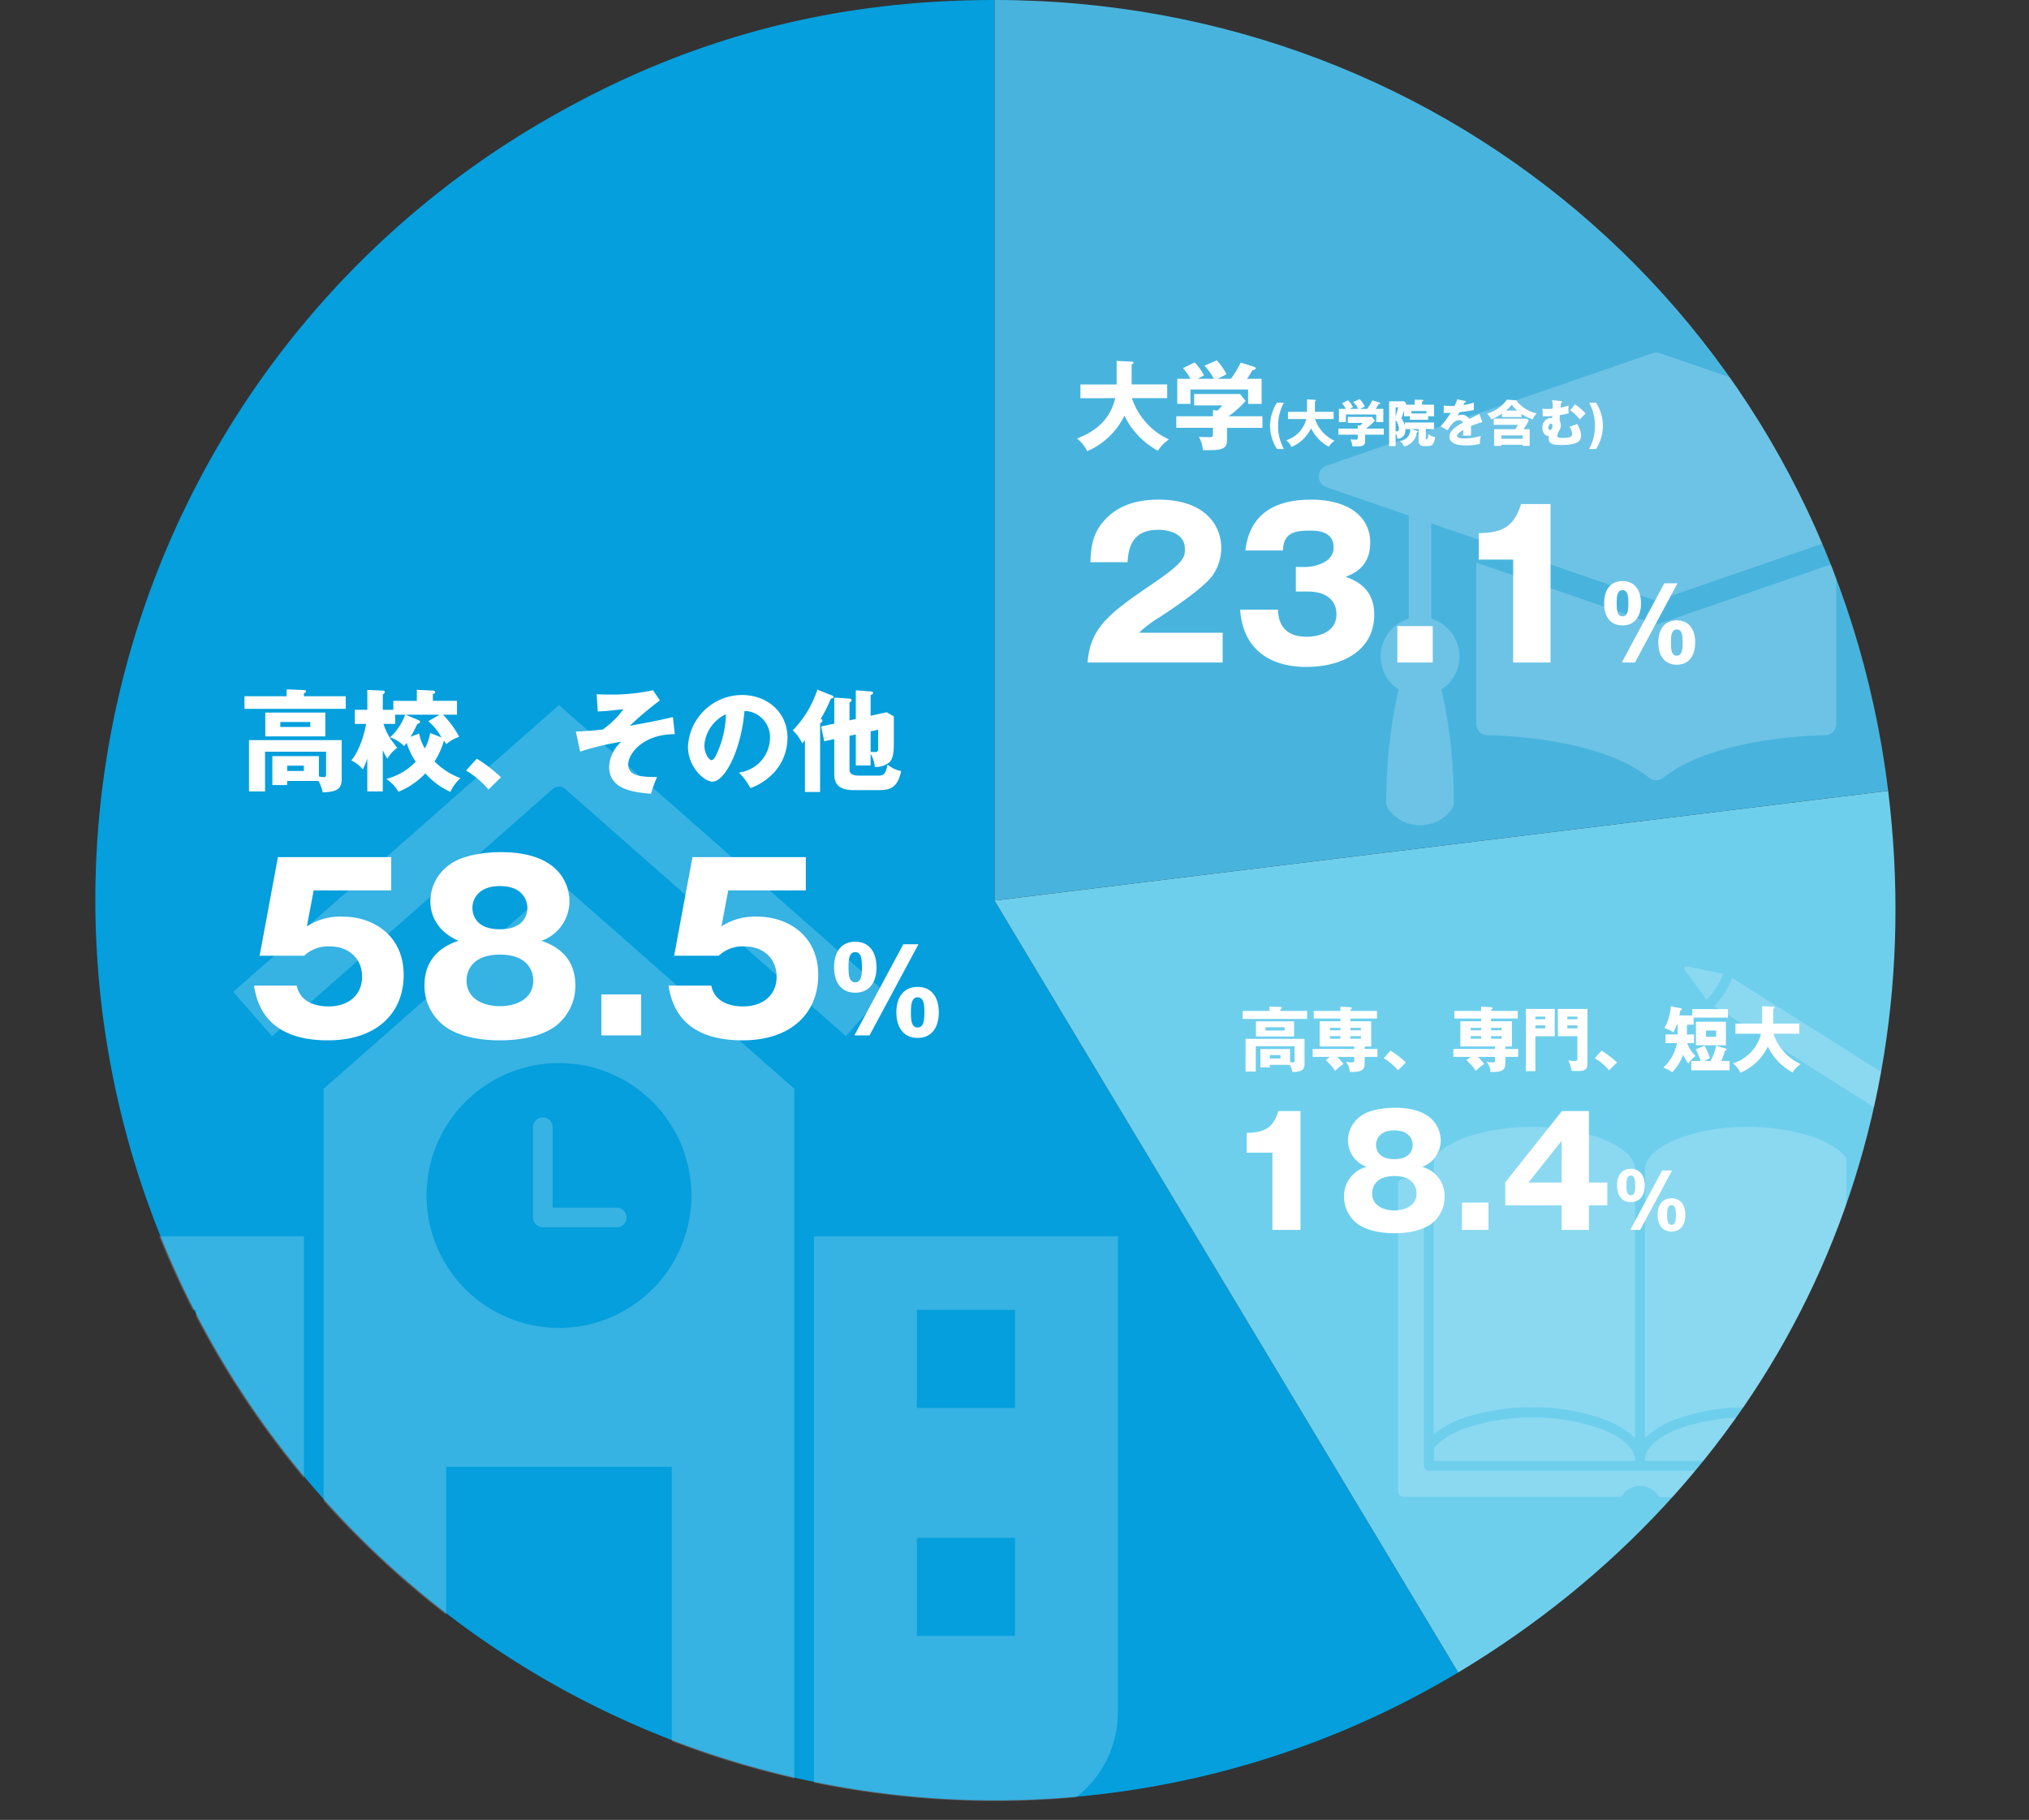
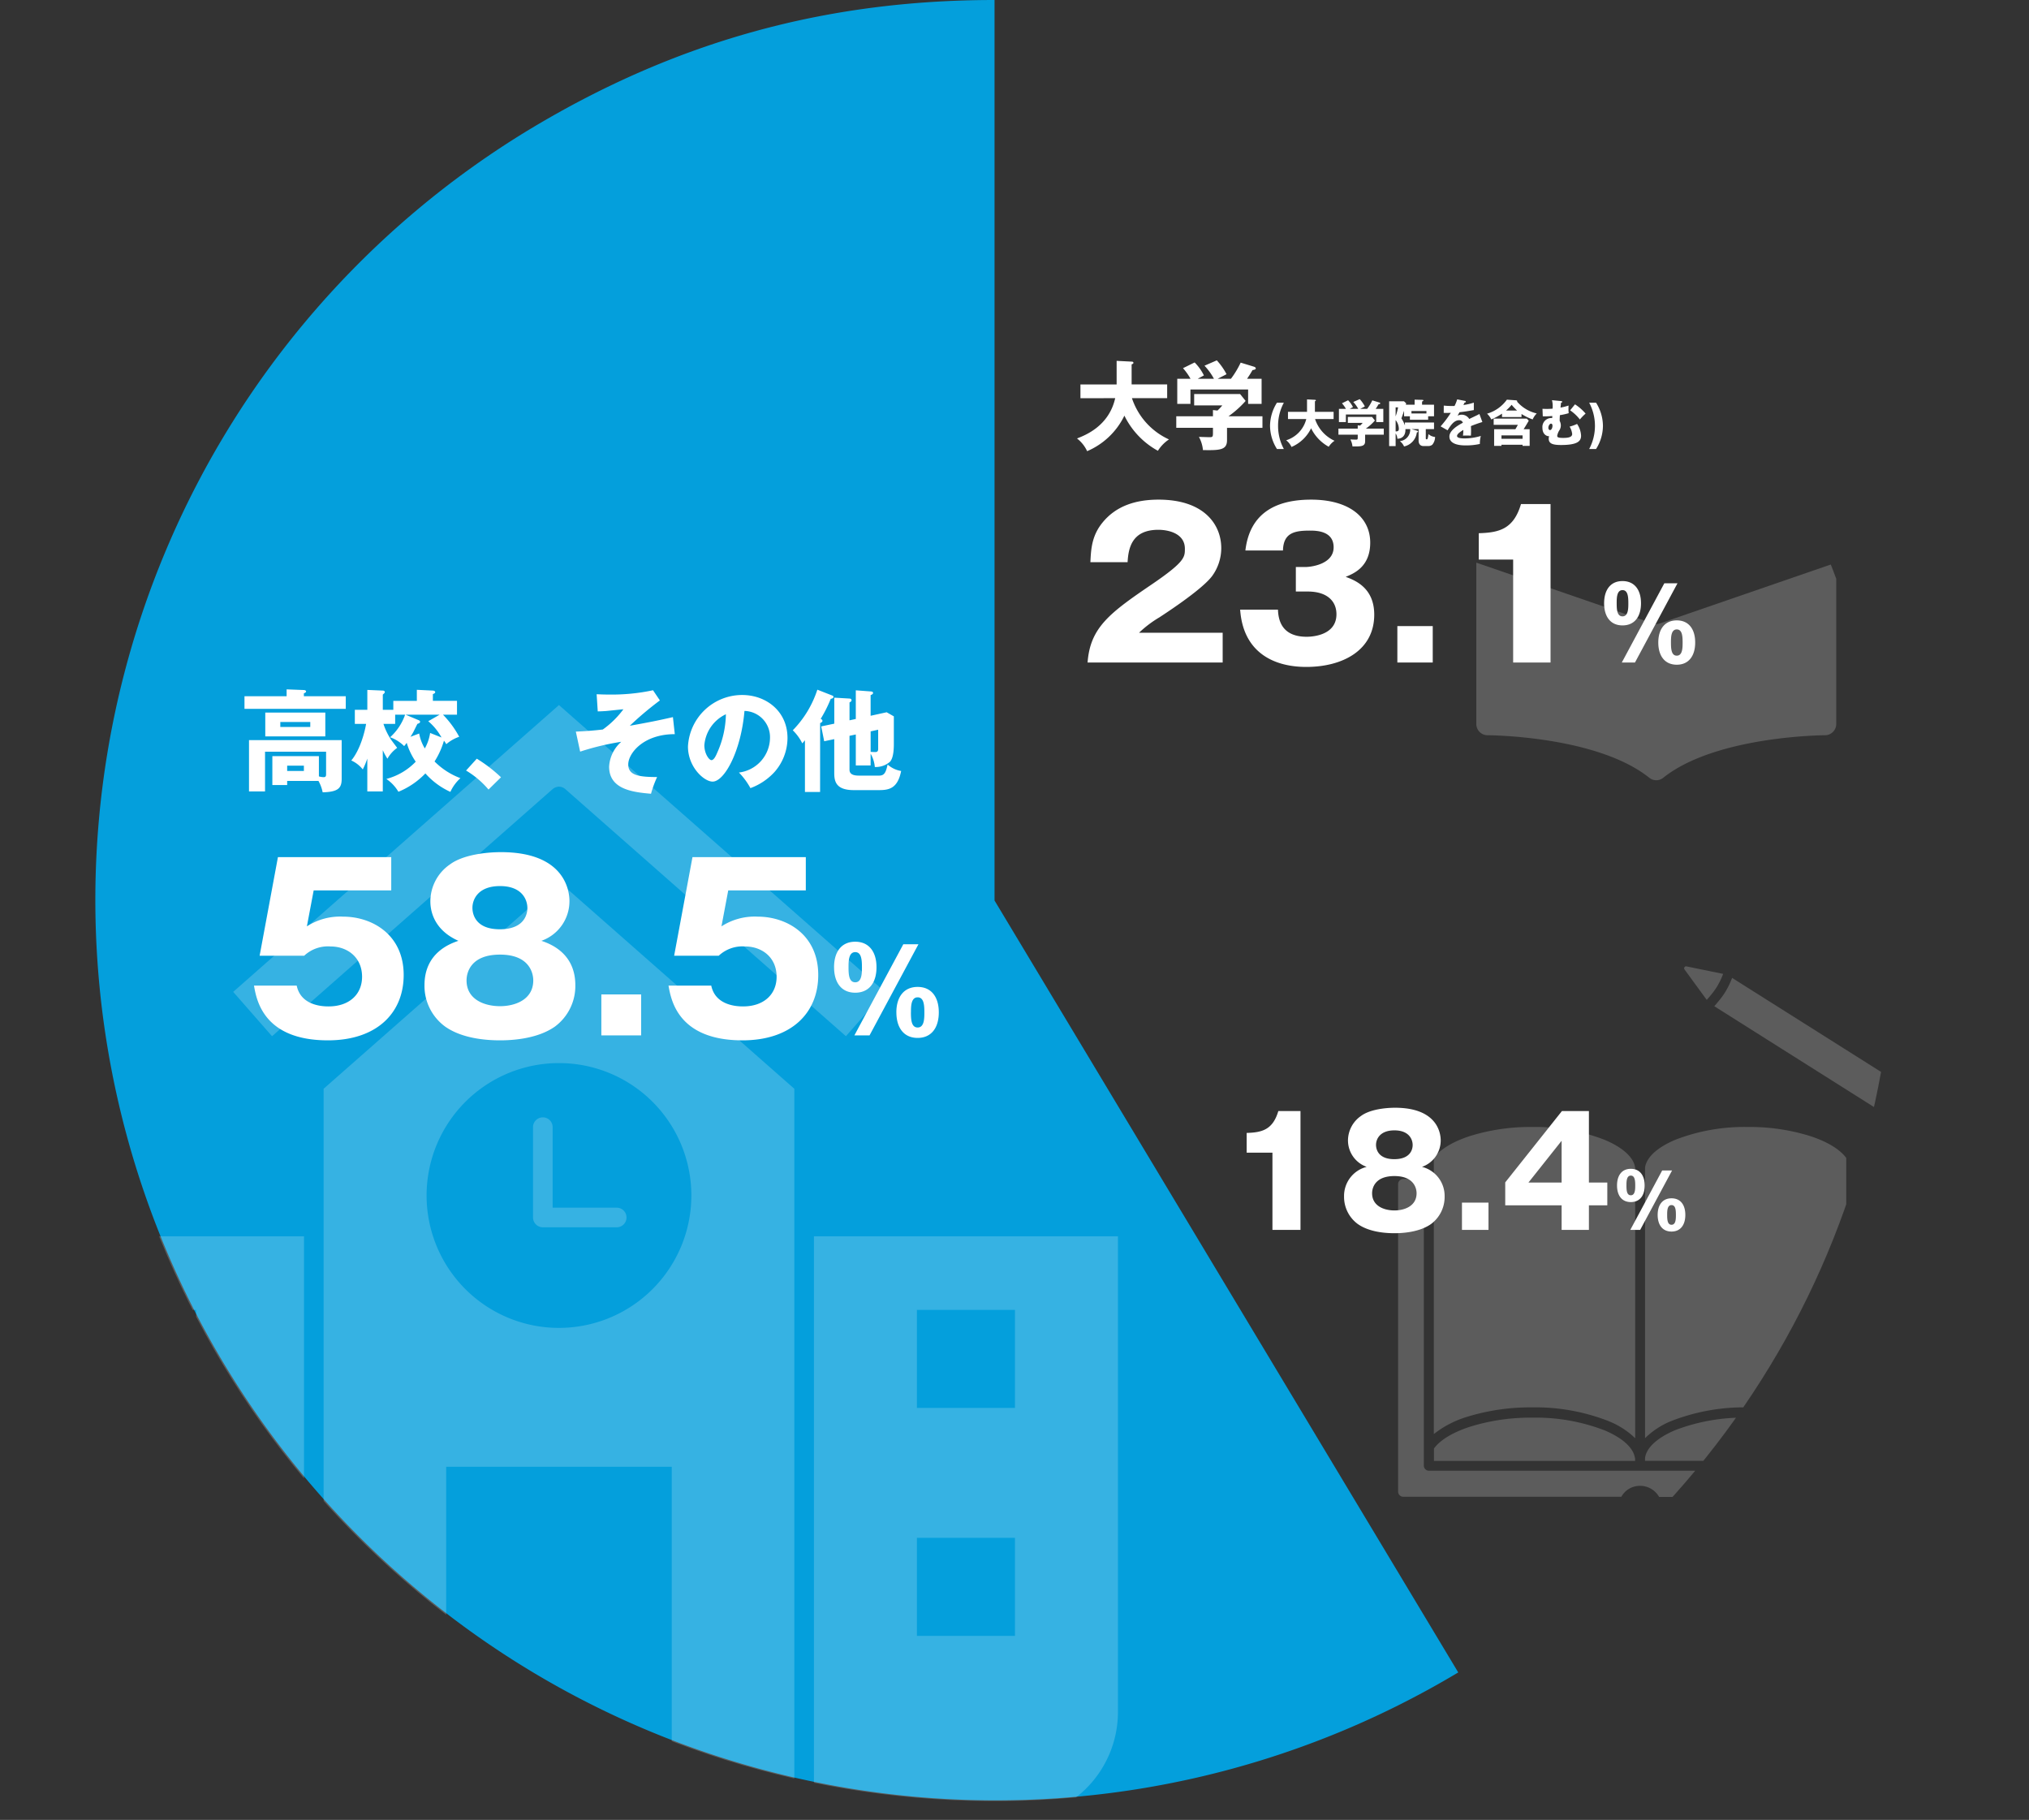
<svg xmlns="http://www.w3.org/2000/svg" width="403.729" height="362.046" viewBox="0 0 403.729 362.046">
  <rect x="0" y="0" width="403.729" height="362.046" fill="#333333" stroke="none" />
  <defs>
    <clipPath id="clip-path">
      <rect id="長方形_3542" data-name="長方形 3542" width="403.729" height="362.046" fill="none" />
    </clipPath>
    <clipPath id="clip-path-4">
      <path id="パス_2060" data-name="パス 2060" d="M197.47,179.148l92.268,153.559A179.148,179.148,0,0,1,105.2,25.588C134.037,8.263,163.83,0,197.47,0Z" transform="translate(-18.295)" fill="none" />
    </clipPath>
    <clipPath id="clip-path-5">
      <path id="パス_2062" data-name="パス 2062" d="M193.423,175.6l177.812-21.833c8.874,72.277-23.125,137.887-85.544,175.393L193.423,175.6" transform="translate(-193.423 -153.762)" fill="none" />
    </clipPath>
    <clipPath id="clip-path-6">
      <path id="パス_2065" data-name="パス 2065" d="M193.423,179.148V0c91.421,0,166.67,66.576,177.812,157.315Z" transform="translate(-193.423)" fill="none" />
    </clipPath>
  </defs>
  <g id="data_08" transform="translate(-720.136 -7095.598)">
    <g id="グループ_2207" data-name="グループ 2207" transform="translate(720.136 7095.598)">
      <g id="グループ_2218" data-name="グループ 2218" clip-path="url(#clip-path)">
        <g id="グループ_2217" data-name="グループ 2217">
          <g id="グループ_2216" data-name="グループ 2216" clip-path="url(#clip-path)">
            <path id="パス_2052" data-name="パス 2052" d="M197.47,179.148l92.268,153.559A179.148,179.148,0,0,1,105.2,25.589C134.037,8.263,163.83,0,197.47,0Z" transform="translate(0.423 0)" fill="#049fdc" />
-             <path id="パス_2053" data-name="パス 2053" d="M193.423,175.6l177.812-21.833c8.874,72.277-23.125,137.887-85.544,175.393L193.423,175.6" transform="translate(4.47 3.553)" fill="#6ecfed" />
-             <path id="パス_2054" data-name="パス 2054" d="M193.423,179.148V0c91.421,0,166.67,66.575,177.812,157.314Z" transform="translate(4.47 0)" fill="#48b4de" />
            <g id="グループ_2215" data-name="グループ 2215" opacity="0.2">
              <g id="グループ_2214" data-name="グループ 2214">
                <g id="グループ_2213" data-name="グループ 2213" clip-path="url(#clip-path)">
                  <g id="グループ_2208" data-name="グループ 2208" transform="translate(18.718)">
                    <g id="グループ_2207-2" data-name="グループ 2207" clip-path="url(#clip-path-4)">
                      <path id="パス_2055" data-name="パス 2055" d="M108.888,153.836a2.065,2.065,0,0,1,1.288-.512,1.985,1.985,0,0,1,1.288.512l55.806,49.134,7.766-8.824-64.861-57.052L45.354,194.15l7.727,8.824Z" transform="translate(-17.67 3.168)" fill="#fff" />
                      <path id="パス_2056" data-name="パス 2056" d="M158.3,356.491h39.025a21.478,21.478,0,0,0,21.465-21.464V240.389H158.3Zm20.489-101.468H198.3v19.513H178.789Zm0,45.348H198.3v19.513H178.789Z" transform="translate(-15.06 5.555)" fill="#fff" />
                      <path id="パス_2057" data-name="パス 2057" d="M136.113,358.085H156.6V212.636L109.77,171.424,62.939,212.636V358.085H87.33V287.838h44.88v70.247ZM109.77,260.208a26.342,26.342,0,1,1,26.343-26.343,26.36,26.36,0,0,1-26.343,26.343" transform="translate(-17.264 3.961)" fill="#fff" />
                      <path id="パス_2058" data-name="パス 2058" d="M21.464,356.491H60.49v-116.1H0v94.639a21.477,21.477,0,0,0,21.464,21.464M19.513,255.024H39.025v19.513H19.513Zm0,45.387H39.025v19.513H19.513Z" transform="translate(-18.718 5.555)" fill="#fff" />
                      <path id="パス_2059" data-name="パス 2059" d="M120.252,235.231H107.568V219.152a1.951,1.951,0,0,0-3.9,0v18.03a1.951,1.951,0,0,0,1.951,1.951h14.635a1.951,1.951,0,1,0,0-3.9" transform="translate(-16.323 5.019)" fill="#fff" />
                    </g>
                  </g>
                  <g id="グループ_2210" data-name="グループ 2210" transform="translate(197.893 157.315)">
                    <g id="グループ_2209" data-name="グループ 2209" clip-path="url(#clip-path-5)">
                      <path id="パス_2061" data-name="パス 2061" d="M362.038,288.238H278.051a1.023,1.023,0,0,1-1.023-1.023V230.2h-4.092a1.023,1.023,0,0,0-1.023,1.023v61.172a1.023,1.023,0,0,0,1.023,1.023h43.39A4.517,4.517,0,0,1,317.6,292a4.359,4.359,0,0,1,6.057,1.147c.065.1.127.194.184.3h43.37a1.023,1.023,0,0,0,1.023-1.023V231.18a1.023,1.023,0,0,0-1.023-1.023h-4.154v57.1a1.023,1.023,0,0,1-1.023,1.023Zm-48.229-9.863a40.021,40.021,0,0,0-15.2-2.742,42.9,42.9,0,0,0-13.075,1.913,19.981,19.981,0,0,0-6.517,3.4V226.013c1.258-1.719,3.765-3.223,7.07-4.318a40.5,40.5,0,0,1,12.523-1.842,38.1,38.1,0,0,1,14.446,2.578c3.5,1.484,5.76,3.448,6.026,5.566v53.775a16.1,16.1,0,0,0-5.269-3.387Zm5.259,7.377v.542H279.043v-2.476c1.258-1.719,3.785-3.233,7.162-4.328a40.586,40.586,0,0,1,12.4-1.811,38.085,38.085,0,0,1,14.416,2.537c3.5,1.484,5.76,3.448,6.026,5.576Zm35.44-8.185a42.772,42.772,0,0,0-13.034-1.934,39.98,39.98,0,0,0-15.162,2.7,15.907,15.907,0,0,0-5.269,3.438V227.967c.266-2.118,2.527-4.092,6.026-5.566a38.079,38.079,0,0,1,14.405-2.548,40.5,40.5,0,0,1,12.533,1.842c3.3,1.095,5.811,2.6,7.07,4.318v54.941a19.993,19.993,0,0,0-6.558-3.387Zm6.568,6.251v2.455H321.042v-.542c.266-2.128,2.527-4.092,6.026-5.576a38.09,38.09,0,0,1,14.405-2.476,40.934,40.934,0,0,1,12.431,1.79c3.366,1.095,5.9,2.609,7.162,4.338Zm35.892-56.638-7.5-4.735a17.037,17.037,0,0,0-1.956,2.468,22.058,22.058,0,0,0-1.578,3.19l7.475,4.719c.606.382,1.574-.059,2.153-.977l1.464-2.318c.578-.917.561-1.981-.045-2.363Zm-9.189-5.8-49.411-31.187a16.994,16.994,0,0,1-1.343,2.782,15.619,15.619,0,0,1-1.354,1.856c-.267.327-.553.667-.849,1l49.4,31.181a21.048,21.048,0,0,1,1.609-3.183,17.258,17.258,0,0,1,1.945-2.449M336.586,189.4l-7.287-1.49a.357.357,0,0,0-.407.166.38.38,0,0,0,.01.443l4.418,6.055c.274-.3.549-.621.816-.948a15.853,15.853,0,0,0,1.213-1.654,16.735,16.735,0,0,0,1.247-2.588Z" transform="translate(-191.609 -152.973)" fill="#fff" fill-rule="evenodd" />
                    </g>
                  </g>
                  <g id="グループ_2212" data-name="グループ 2212" transform="translate(197.893)">
                    <g id="グループ_2211" data-name="グループ 2211" clip-path="url(#clip-path-6)">
-                       <path id="パス_2063" data-name="パス 2063" d="M389.6,91.2c-.09-.045-.2-.09-.314-.134l-64.91-22.383c-.021,0-.044-.022-.066-.022a2.294,2.294,0,0,0-1.343,0c-.021,0-.045.022-.066.022L257.986,91.07c-.11.045-.223.09-.313.134a2.267,2.267,0,0,0,0,3.985c.09.045.2.09.313.134l16.407,5.663v20.525a7.829,7.829,0,0,0-2.014,14.079c-.313,1.366-.626,2.888-.941,4.589a102.359,102.359,0,0,0-1.521,17.929,2.3,2.3,0,0,0,.381,1.253,7.836,7.836,0,0,0,12.668,0,2.289,2.289,0,0,0,.382-1.253,102.357,102.357,0,0,0-1.521-17.929c-.315-1.7-.626-3.223-.941-4.589a7.829,7.829,0,0,0-2.013-14.079v-18.98L322.9,117.706c.021,0,.045.022.067.022a2.294,2.294,0,0,0,1.343,0c.024,0,.045-.022.067-.022l64.911-22.383c.112-.045.224-.09.313-.134a2.266,2.266,0,0,0,0-3.985Z" transform="translate(-191.966 1.584)" fill="#fff" />
                      <path id="パス_2064" data-name="パス 2064" d="M322.929,121.62a2.161,2.161,0,0,1-.739-.134L287.117,109.4v32.1a2.245,2.245,0,0,0,2.239,2.238c.224,0,21.711.09,32.185,8.461a2.2,2.2,0,0,0,2.776,0c10.453-8.349,31.963-8.461,32.186-8.461a2.244,2.244,0,0,0,2.238-2.238V109.4l-35.073,12.087A2.133,2.133,0,0,1,322.929,121.62Z" transform="translate(-191.258 2.528)" fill="#fff" />
                    </g>
                  </g>
                </g>
              </g>
            </g>
          </g>
        </g>
      </g>
    </g>
    <g id="グループ_2219" data-name="グループ 2219" transform="translate(934.267 7166.585)">
      <path id="パス_2085" data-name="パス 2085" d="M28.72-5.92H12.08A22.1,22.1,0,0,1,16.16-9c.4-.28,8.48-5.44,10.52-8.28a9.471,9.471,0,0,0,1.76-5.48c0-4.6-3.32-9.64-12.48-9.64-4.52,0-8.4,1.24-11.08,4.48-2.24,2.68-2.36,5.44-2.48,7.96H9.8c.16-2.6.72-6.44,6.12-6.44,2.08,0,5.28.76,5.28,3.76,0,1.68,0,2.6-6.44,7C6.28-9.88,2.36-7,1.84,0H28.72Zm16.92-8.2c3.92,0,5.72,1.96,5.72,4.52,0,4.36-5.16,4.48-5.92,4.48-5.36,0-5.64-3.88-5.72-5.4H32.2C32.76-2.32,38.48.88,45.36.88c7.2,0,13.52-3.28,13.52-10.4,0-5.36-3.84-6.84-5.68-7.52,1.56-.64,4.88-1.96,4.88-6.8,0-5.12-4.28-8.56-11.76-8.56-6.92,0-12.2,2.6-13.08,10.12h7.48c.08-3.48,2.24-3.96,5.32-3.96,1.2,0,4.76,0,4.76,3.32,0,3.48-4.76,3.92-5.52,3.92h-2v4.88ZM63.48-7.24V0h7.04V-7.24ZM93.96,0V-31.52H88.08c-1.48,5-4.36,5.68-8.4,5.8v5.24h6.84V0Zm10.66-11.78c0,2.58,1.22,4.4,3.66,4.4,2.38,0,3.68-1.72,3.68-4.4,0-2.7-1.32-4.42-3.68-4.42C105.84-16.2,104.62-14.38,104.62-11.78Zm2.5,0c0-1,0-2.62,1.16-2.62,1.08,0,1.16,1.36,1.16,2.62,0,.98,0,2.6-1.16,2.6C107.2-9.18,107.12-10.52,107.12-11.78Zm8.28,7.8c0,2.6,1.24,4.42,3.68,4.42,2.36,0,3.66-1.74,3.66-4.42s-1.3-4.4-3.66-4.4C116.64-8.38,115.4-6.56,115.4-3.98Zm2.52,0c0-1,0-2.6,1.16-2.6,1.08,0,1.16,1.36,1.16,2.6,0,1,0,2.62-1.16,2.62C118-1.36,117.92-2.7,117.92-3.98ZM110.76,0l8.46-15.76H116.6L108.14,0Z" transform="translate(0.435 60.809)" fill="#fff" />
      <path id="パス_2084" data-name="パス 2084" d="M7.771-8.778c-1.254,5.586-6,7.391-7.6,8.018A6.759,6.759,0,0,1,2.185,1.767,14.6,14.6,0,0,0,9.6-5.3a15.954,15.954,0,0,0,6.669,6.992,7.39,7.39,0,0,1,2.2-2.261A13.787,13.787,0,0,1,11.1-8.778h7.011v-2.736H11.039V-15.5c.171-.057.361-.152.361-.3,0-.228-.247-.247-.361-.247l-2.983-.152v4.693H.855v2.736Zm29.3,5.909v-2.3H30.305a19.694,19.694,0,0,0,3.42-3.059L32.623-9.6H23.484v2.261h5.6a9.136,9.136,0,0,1-.969,1.026l-.893-.1v1.235h-7.3v2.3h7.3v.8c0,.969,0,1.064-.7,1.064-.323,0-1.805-.057-2.09-.057a6.813,6.813,0,0,1,.8,2.622c3.344.057,4.788,0,4.788-1.957v-2.47ZM24.206-12.635c.209-.133.4-.228,1.216-.665a9.838,9.838,0,0,0-1.843-2.584l-2.318,1.14a12.03,12.03,0,0,1,1.5,2.109H20.121v5h2.622v-2.869H34.219v2.869H36.9v-5H34.01c.456-.684.589-.874,1.083-1.729.342-.057.646-.114.646-.342,0-.19-.228-.285-.323-.323l-2.679-.817A18.274,18.274,0,0,1,30.8-12.635H28.158c.247-.133,1.5-.76,1.767-.912A13.018,13.018,0,0,0,27.987-16.3l-2.451,1.064a12.127,12.127,0,0,1,1.881,2.6ZM41.33,1.34a9.637,9.637,0,0,1-1.15-4.61,9.637,9.637,0,0,1,1.15-4.61H39.96a8.712,8.712,0,0,0-1.38,4.61,8.712,8.712,0,0,0,1.38,4.61Zm4.46-5.96a5.944,5.944,0,0,1-4,4.22A3.557,3.557,0,0,1,42.85.93a7.684,7.684,0,0,0,3.9-3.72A8.4,8.4,0,0,0,50.26.89,3.89,3.89,0,0,1,51.42-.3a7.257,7.257,0,0,1-3.88-4.32h3.69V-6.06H47.51v-2.1c.09-.03.19-.08.19-.16,0-.12-.13-.13-.19-.13l-1.57-.08v2.47H42.15v1.44ZM61.21-1.51V-2.72H57.65a10.365,10.365,0,0,0,1.8-1.61l-.58-.72H54.06v1.19h2.95a4.809,4.809,0,0,1-.51.54l-.47-.05v.65H52.19v1.21h3.84v.42c0,.51,0,.56-.37.56-.17,0-.95-.03-1.1-.03A3.586,3.586,0,0,1,54.98.82c1.76.03,2.52,0,2.52-1.03v-1.3ZM54.44-6.65c.11-.07.21-.12.64-.35a5.178,5.178,0,0,0-.97-1.36l-1.22.6a6.331,6.331,0,0,1,.79,1.11H52.29v2.63h1.38V-5.53h6.04v1.51h1.41V-6.65H59.6c.24-.36.31-.46.57-.91.18-.03.34-.06.34-.18,0-.1-.12-.15-.17-.17l-1.41-.43a9.617,9.617,0,0,1-1.02,1.69H56.52c.13-.07.79-.4.93-.48a6.851,6.851,0,0,0-1.02-1.45l-1.29.56a6.382,6.382,0,0,1,.99,1.37ZM65.6-7.48l.07-.27-.44-.41H62.28V.76h1.29V-1.76a1.978,1.978,0,0,1,.34,1.05c.75.01,1.67-.43,1.61-1.91h.95A2.283,2.283,0,0,1,64.41-.23,2.679,2.679,0,0,1,65.25.83a3.263,3.263,0,0,0,2.54-2.79c.18-.05.24-.09.24-.17,0-.13-.11-.15-.24-.19l-1.05-.3h1.4V-.37c0,.91.54,1.12.98,1.12h.98a1.261,1.261,0,0,0,.77-.27,2.438,2.438,0,0,0,.55-1.54,2.292,2.292,0,0,1-1.32-.57,5.491,5.491,0,0,1-.14.83c-.05.19-.13.21-.22.21-.17,0-.17-.13-.17-.24V-2.62h1.64V-3.94H65.42v.59a6.375,6.375,0,0,0-.7-1.41c.19-.5.37-1.02.53-1.51v1.1h1.16v.68h3.63v-.68h1.17V-7.48H68.83v-.63c.13-.05.26-.11.26-.21,0-.07-.05-.12-.22-.12l-1.52-.04v1Zm1.12,1.26H69.7v.49H66.72Zm-2.66-.73a11.709,11.709,0,0,1-.49,1.8v-1.8Zm-.49,2.53a2.838,2.838,0,0,1,.64,1.72c0,.42-.18.55-.64.53ZM75.82-8.54a7.45,7.45,0,0,1-.53,1.31c-.16.01-.28.01-.57.01-.68,0-1.26-.05-1.57-.08l-.01,1.45c.43.01.87.01,1.41-.01a21.324,21.324,0,0,1-2.03,2.69l1.39.79c.55-.89,1.25-2.01,2.29-2.01a.725.725,0,0,1,.75.5c-1.09.57-2.68,1.56-2.68,2.74,0,1.77,2.6,1.77,3.27,1.77A12.412,12.412,0,0,0,80.33.33a6.28,6.28,0,0,1,.19-1.59,11.238,11.238,0,0,1-3.2.49c-.51,0-1.53-.03-1.53-.48,0-.41.63-.83,1.25-1.21a8.662,8.662,0,0,1-.07,1.14,4.465,4.465,0,0,1,.58-.02c.32,0,.68,0,1,.02.01-.27.03-.55.03-1,0-.3-.01-.61-.03-.9a23.813,23.813,0,0,1,2.28-.81l-.59-1.6c-.37.21-.54.28-2.02.99a1.757,1.757,0,0,0-1.46-.85,1.9,1.9,0,0,0-.87.2c.25-.44.27-.48.39-.69,1.18-.14,1.36-.17,2.85-.43V-7.89a10.76,10.76,0,0,1-2.07.47l.23-.49c.07,0,.25-.01.25-.15s-.14-.17-.2-.18Zm12.8,2.91a10.25,10.25,0,0,0,2.22,1.08,3.761,3.761,0,0,1,.81-1.19,7.341,7.341,0,0,1-3.91-2.34.3.3,0,0,0,.02-.1c0-.12-.16-.16-.25-.17l-1.8-.13a7.4,7.4,0,0,1-3.95,2.79,3.745,3.745,0,0,1,.84,1.14A12.119,12.119,0,0,0,84.74-5.7v.68h3.88ZM88.83.49V.72h1.41V-2.6h-1.2c.55-.88.73-1.18,1.02-1.7l-.39-.41H83.08v1.24h4.81c-.17.32-.21.39-.49.87H83.17V.72h1.46V.49Zm-3.3-6.8a8.918,8.918,0,0,0,1.12-1.15,12.551,12.551,0,0,0,1.09,1.15Zm-.9,5.62v-.68h4.2v.68ZM94.68-8.38a4.874,4.874,0,0,1,.12,1.69,11.172,11.172,0,0,1-1.16.05c-.37,0-.62-.01-.85-.02l.06,1.49a14.8,14.8,0,0,0,1.89-.06c0,.06-.01.35-.02.41a1.479,1.479,0,0,0-.22-.01,1.782,1.782,0,0,0-1.72,1.95c0,1.3.84,1.7,1.33,1.67a1.831,1.831,0,0,0-.08.48c0,.99.78,1.27,2.46,1.27,3.22,0,3.98-.74,3.98-1.84a4.483,4.483,0,0,0-.8-2.35,7.971,7.971,0,0,1-1.48.53,3.594,3.594,0,0,1,.51,1.47c0,.65-.82.78-1.78.78-1.02,0-1.2-.14-1.2-.42a2.993,2.993,0,0,1,.48-1.17,1.747,1.747,0,0,0,.24-.91,1.923,1.923,0,0,0-.23-.89c.01-.7.02-.8.05-1.14a12.985,12.985,0,0,0,1.75-.39,7.28,7.28,0,0,1-.05-.78c0-.22.01-.52.02-.74a11.8,11.8,0,0,1-1.6.41c.02-.17.08-.76.11-.98.16-.04.23-.07.23-.17,0-.12-.15-.14-.24-.15Zm-.2,4.67c.3,0,.3.35.3.43,0,.39-.19.85-.49.85-.18,0-.33-.19-.33-.46C93.96-3.29,94.25-3.71,94.48-3.71Zm3.81-2.65a8.726,8.726,0,0,1,1.94,1.82,10.806,10.806,0,0,1,1.14-1.17,9.558,9.558,0,0,0-2.11-1.84Zm5.16,7.7a8.7,8.7,0,0,0,1.37-4.61,8.76,8.76,0,0,0-1.37-4.61h-1.37a9.752,9.752,0,0,1,1.15,4.61,9.752,9.752,0,0,1-1.15,4.61Z" transform="translate(0 17)" fill="#fff" />
    </g>
    <g id="グループ_2220" data-name="グループ 2220" transform="translate(967.059 7295.707)">
      <path id="パス_2087" data-name="パス 2087" d="M15.48,0V-23.64H11.07c-1.11,3.75-3.27,4.26-6.3,4.35v3.93H9.9V0ZM39.66-12.54a5.571,5.571,0,0,0,3.72-5.28c0-1.41-.66-6.48-9.09-6.48-1.89,0-5.01.33-6.75,1.62a5.958,5.958,0,0,0-2.61,4.86,5.586,5.586,0,0,0,3.72,5.28,5.958,5.958,0,0,0-4.5,5.88,6.691,6.691,0,0,0,2.73,5.49C29.13.42,32.31.66,34.17.66c1.59,0,4.95-.18,7.29-1.83a6.7,6.7,0,0,0,2.7-5.49A5.958,5.958,0,0,0,39.66-12.54ZM34.17-19.8c2.94,0,3.63,1.83,3.63,2.91,0,.42-.09,2.82-3.66,2.82s-3.63-2.46-3.63-2.85C30.51-18,31.23-19.8,34.17-19.8Zm0,9.09c3.9,0,4.41,2.46,4.41,3.42,0,2.55-2.4,3.42-4.41,3.42-2.04,0-4.44-.87-4.44-3.42C29.73-8.28,30.24-10.71,34.17-10.71ZM47.61-5.43V0h5.28V-5.43Zm8.61-4.02v4.56H67.44V0h5.43V-4.89h3.66V-9.42H72.87V-23.64H67.5Zm4.62.03,6.6-8.31v8.31Zm17.625.585c0,1.935.915,3.3,2.745,3.3,1.785,0,2.76-1.29,2.76-3.3s-.99-3.315-2.76-3.315C79.38-12.15,78.465-10.785,78.465-8.835Zm1.875,0c0-.75,0-1.965.87-1.965.81,0,.87,1.02.87,1.965,0,.735,0,1.95-.87,1.95C80.4-6.885,80.34-7.89,80.34-8.835Zm6.21,5.85c0,1.95.93,3.315,2.76,3.315,1.77,0,2.745-1.3,2.745-3.315s-.975-3.3-2.745-3.3C87.48-6.285,86.55-4.92,86.55-2.985Zm1.89,0c0-.75,0-1.95.87-1.95.81,0,.87,1.02.87,1.95,0,.75,0,1.965-.87,1.965C88.5-1.02,88.44-2.025,88.44-2.985ZM83.07,0l6.345-11.82H87.45L81.105,0Z" transform="translate(-3.633 44.562)" fill="#fff" />
-       <path id="パス_2086" data-name="パス 2086" d="M9.94-.28a4.85,4.85,0,0,1,.532,1.442c1.89-.056,2.408-.476,2.408-1.694V-5.446H1.148v6.5h2.03V-3.976h7.728v2.842c0,.28-.07.378-.322.378A2.272,2.272,0,0,1,10-.854V-3.416H4.1V.238H5.978V-.28ZM8.092-2.212v.672H5.978v-.672ZM3.206-8.932v3.01h7.6v-3.01Zm5.7,1.19v.63H5.11v-.63ZM8.092-11v-.364c.21-.084.28-.154.28-.238,0-.14-.2-.182-.28-.182l-2.184-.084V-11H.574v1.6H13.4V-11ZM20.02-8.946H15.89V-3.92h6.888v.49H14.5v1.568h3.43l-.826.672A10.291,10.291,0,0,1,18.984.938,7.819,7.819,0,0,1,20.636-.434a10.218,10.218,0,0,0-1.274-1.428h3.416v.63c0,.42-.112.476-.462.476A8.437,8.437,0,0,1,21.1-.868a3.188,3.188,0,0,1,.77,2.016C24.6,1.19,24.85.6,24.85-.868v-.994h2.534V-3.43H24.85v-.49h1.3V-8.946H22.008v-.546H27.3V-11H22.008v-.238c.14-.07.28-.2.28-.294,0-.168-.14-.182-.28-.2l-1.988-.112V-11H14.7v1.512h5.32ZM22.008-7.63h2.086v.49H22.008Zm-1.988.49H17.948v-.49H20.02Zm1.988,1.162h2.086v.5H22.008Zm-1.988.5H17.948v-.5H20.02ZM33.054-.742a18.2,18.2,0,0,0-3.066-2.352L28.63-1.6A11.284,11.284,0,0,1,31.472.812Zm14.966-8.2H43.89V-3.92h6.888v.49H42.5v1.568h3.43l-.826.672A10.291,10.291,0,0,1,46.984.938,7.819,7.819,0,0,1,48.636-.434a10.218,10.218,0,0,0-1.274-1.428h3.416v.63c0,.42-.112.476-.462.476A8.437,8.437,0,0,1,49.1-.868a3.188,3.188,0,0,1,.77,2.016C52.6,1.19,52.85.6,52.85-.868v-.994h2.534V-3.43H52.85v-.49h1.3V-8.946H50.008v-.546H55.3V-11H50.008v-.238c.14-.07.28-.2.28-.294,0-.168-.14-.182-.28-.2l-1.988-.112V-11H42.7v1.512h5.32ZM50.008-7.63h2.086v.49H50.008Zm-1.988.49H45.948v-.49H48.02Zm1.988,1.162h2.086v.5H50.008Zm-1.988.5H45.948v-.5H48.02ZM56.91-11.4V.98h1.9V-5.964h3.864V-11.4Zm1.9,2.044V-9.87h1.96v.518Zm1.96,1.232v.588h-1.96V-8.12Zm2.52-3.276v5.432h3.878V-1.4c0,.364-.308.364-.546.364a7.668,7.668,0,0,1-1.26-.126A7.913,7.913,0,0,1,66.024.924c.224.014.378.028,1.064.028,1.4,0,2.086-.154,2.086-1.456V-11.4ZM65.17-9.352V-9.87h2v.518Zm2,1.232v.588h-2V-8.12ZM75.054-.742a18.2,18.2,0,0,0-3.066-2.352L70.63-1.6A11.284,11.284,0,0,1,73.472.812ZM90.762-8.848v4.676h5.964V-8.848ZM88.97-8.26H90.3V-9.674h6.832v-1.68h-7.1v1.246h-2.59c.07-.266.1-.42.21-.98.182-.056.308-.154.308-.28s-.14-.154-.308-.182l-1.89-.364A10.086,10.086,0,0,1,84.49-7.588a5.483,5.483,0,0,1,1.792.868,9.424,9.424,0,0,0,.63-1.54h.21v1.946H84.714v1.722h2.268A8.889,8.889,0,0,1,84.28.28a6.888,6.888,0,0,1,1.75.91,9.558,9.558,0,0,0,2.184-3.5A10.791,10.791,0,0,0,89.236-.532a7.3,7.3,0,0,1,1.442-1.526,6.311,6.311,0,0,1-1.652-2.534h1.358V-6.314H88.956c0-.112.014-.224.014-.322ZM94.78-7.1v1.246H92.764V-7.1ZM92.386-1.036c.56-.266.63-.294,1.162-.574a14.064,14.064,0,0,0-1.064-2.45l-1.75.7A14.149,14.149,0,0,1,91.7-1.036H89.838V.812h7.616V-1.036H95.8a15.2,15.2,0,0,0,.742-2.058c.21-.042.35-.084.35-.252,0-.084-.1-.14-.168-.154L94.78-4.088a10.122,10.122,0,0,1-1.12,3.052Zm11.34-5.432a8.322,8.322,0,0,1-5.6,5.908A4.98,4.98,0,0,1,99.61,1.3a10.758,10.758,0,0,0,5.46-5.208,11.756,11.756,0,0,0,4.914,5.152A5.446,5.446,0,0,1,111.608-.42a10.159,10.159,0,0,1-5.432-6.048h5.166V-8.484h-5.208v-2.94c.126-.042.266-.112.266-.224,0-.168-.182-.182-.266-.182l-2.2-.112v3.458H98.63v2.016Z" transform="translate(-0.229 12)" fill="#fff" />
    </g>
    <g id="グループ_2221" data-name="グループ 2221" transform="translate(767.883 7232.394)">
      <path id="パス_2083" data-name="パス 2083" d="M29.61-35.46H7.065L3.42-15.84h8.865a6.913,6.913,0,0,1,5.265-1.845c3.285,0,6.255,2.115,6.255,6.03,0,3.51-2.565,5.895-6.66,5.895-.855,0-5.49,0-6.345-4.14H2.3C2.79-7.065,4.185.99,17.01.99c9.675,0,15.075-5.4,15.075-13,0-8.055-6.3-11.61-12.06-11.61a12.192,12.192,0,0,0-7.2,1.935l1.35-7.155H29.61ZM59.49-18.81a8.356,8.356,0,0,0,5.58-7.92c0-2.115-.99-9.72-13.635-9.72-2.835,0-7.515.495-10.125,2.43a8.937,8.937,0,0,0-3.915,7.29c0,.9,0,5.445,5.58,7.92-1.575.54-6.75,2.34-6.75,8.82a10.036,10.036,0,0,0,4.1,8.235C43.695.63,48.465.99,51.255.99,53.64.99,58.68.72,62.19-1.755A10.045,10.045,0,0,0,66.24-9.99C66.24-16.47,61.065-18.27,59.49-18.81ZM51.255-29.7c4.41,0,5.445,2.745,5.445,4.365,0,.63-.135,4.23-5.49,4.23s-5.445-3.69-5.445-4.275C45.765-27,46.845-29.7,51.255-29.7Zm0,13.635c5.85,0,6.615,3.69,6.615,5.13,0,3.825-3.6,5.13-6.615,5.13-3.06,0-6.66-1.305-6.66-5.13C44.595-12.42,45.36-16.065,51.255-16.065Zm20.16,7.92V0h7.92V-8.145ZM112.1-35.46H89.55L85.9-15.84H94.77a6.913,6.913,0,0,1,5.265-1.845c3.285,0,6.255,2.115,6.255,6.03,0,3.51-2.565,5.895-6.66,5.895-.855,0-5.49,0-6.345-4.14H84.78C85.275-7.065,86.67.99,99.5.99c9.675,0,15.075-5.4,15.075-13,0-8.055-6.3-11.61-12.06-11.61a12.192,12.192,0,0,0-7.2,1.935l1.35-7.155H112.1Zm5.626,21.913c0,2.967,1.4,5.06,4.209,5.06,2.737,0,4.232-1.978,4.232-5.06,0-3.105-1.518-5.083-4.232-5.083C119.124-18.63,117.721-16.537,117.721-13.547Zm2.875,0c0-1.15,0-3.013,1.334-3.013,1.242,0,1.334,1.564,1.334,3.013,0,1.127,0,2.99-1.334,2.99C120.688-10.557,120.6-12.1,120.6-13.547Zm9.522,8.97c0,2.99,1.426,5.083,4.232,5.083,2.714,0,4.209-2,4.209-5.083s-1.5-5.06-4.209-5.06C131.544-9.637,130.118-7.544,130.118-4.577Zm2.9,0c0-1.15,0-2.99,1.334-2.99,1.242,0,1.334,1.564,1.334,2.99,0,1.15,0,3.013-1.334,3.013C133.108-1.564,133.016-3.105,133.016-4.577ZM124.782,0l9.729-18.124H131.5L121.769,0Z" transform="translate(0.492 69.176)" fill="#fff" />
      <path id="パス_2082" data-name="パス 2082" d="M15.62-.44a7.622,7.622,0,0,1,.836,2.266c2.97-.088,3.784-.748,3.784-2.662V-8.558H1.8V1.65h3.19v-7.9H17.138v4.466c0,.44-.11.594-.506.594a3.57,3.57,0,0,1-.924-.154V-5.368H6.446V.374H9.394V-.44Zm-2.9-3.036V-2.42H9.394V-3.476ZM5.038-14.036v4.73H16.984v-4.73Zm8.954,1.87v.99H8.03v-.99Zm-1.276-5.126v-.572c.33-.132.44-.242.44-.374,0-.22-.308-.286-.44-.286l-3.432-.132v1.364H.9v2.508H21.054v-2.508ZM40.59-8.448a4.81,4.81,0,0,1,.462.7,7.611,7.611,0,0,1,2.574-1.474,19.241,19.241,0,0,0-3.234-4.4h2.794v-2.75h-4.8V-17.71c.308-.132.462-.2.462-.418,0-.11-.132-.264-.462-.286l-3.19-.154v2.2H30.514v1.782h-2.09v-3.036c.176-.154.4-.33.4-.484,0-.242-.242-.308-.4-.308l-3.08-.132v3.96H22.858v2.794H25.1c-.2,1.254-1.078,5.038-2.948,7.282a6.114,6.114,0,0,1,2.288,1.782,16.532,16.532,0,0,0,.9-2.156V1.65h3.08V-6.556a12.134,12.134,0,0,0,.924,1.694,6.656,6.656,0,0,1,1.936-2.156c-.2-.286-1.144-1.5-1.3-1.76a12.976,12.976,0,0,1-1.43-3.014h2.332v-1.826h1.98A10.834,10.834,0,0,1,29.876-9.13,7.566,7.566,0,0,1,32.67-7.37a4.631,4.631,0,0,0,.506-.66,13.326,13.326,0,0,0,1.8,3.762A12.494,12.494,0,0,1,29.128-.836a7.936,7.936,0,0,1,2.4,2.552,15.581,15.581,0,0,0,5.368-3.652,14.873,14.873,0,0,0,4.972,3.674,8.273,8.273,0,0,1,2-2.728A14.344,14.344,0,0,1,38.72-4.312,15.9,15.9,0,0,0,40.59-8.448Zm-6.666-.77c.308-.462.4-.638.594-.99.11-.22.66-1.342.792-1.584.352-.11.528-.22.528-.418s-.2-.286-.374-.352l-2.508-1.056h6.776l-2.266,1.3a11.355,11.355,0,0,1,2.64,3.234l-2.266-.9a9,9,0,0,1-1.056,3.08,8.546,8.546,0,0,1-1.122-2.97ZM51.942-1.166a28.6,28.6,0,0,0-4.818-3.7L44.99-2.508a17.733,17.733,0,0,1,4.466,3.784Zm34.21-11.968c-3.08.7-4.884,1.056-8.58,1.716a65.645,65.645,0,0,1,5.984-5.038L82.192-18.48a39.221,39.221,0,0,1-8.668.858c-1.166,0-2.024-.044-2.552-.066l.22,3.41c.44,0,.9-.022,1.584-.066.506-.044,2.97-.308,3.52-.352A18.264,18.264,0,0,1,72.2-10.67c-1.694.2-3.652.352-5.368.418l.858,3.982a52.338,52.338,0,0,1,8.184-1.958,7.1,7.1,0,0,0-2.42,4.95c0,4.576,4.862,5.082,8.338,5.39a20.918,20.918,0,0,1,1.21-3.322c-3.388-.022-5.742-.242-5.742-2.508,0-2.2,2.992-6.028,9.262-6.028ZM101.574.99a12.178,12.178,0,0,0,4.774-3.19,10.247,10.247,0,0,0,2.6-6.8c0-5.258-4.2-8.536-9.02-8.536A10.8,10.8,0,0,0,89.144-7.282c0,4.07,3.19,6.974,4.906,6.974,2.332,0,5.654-6.006,6.336-14.058a5.213,5.213,0,0,1,5.082,5.39,7.031,7.031,0,0,1-6.182,6.864A14.265,14.265,0,0,1,101.574.99Zm-4.884-14.7A19.241,19.241,0,0,1,95-6.138c-.242.572-.66,1.562-1.188,1.562-.462,0-1.408-1.276-1.408-2.97A7.476,7.476,0,0,1,96.69-13.706Zm24.6,1.21V-16.06c.264-.132.4-.242.4-.44,0-.308-.33-.33-.44-.33l-2.992-.176v5.17l-2.6.55.594,2.948,2-.418v6.688c0,1.606.242,3.454,3.872,3.454h5.038c2.024,0,3.718-.352,4.4-3.806A5.32,5.32,0,0,1,128.876-3.7c-.33,1.342-.528,2.2-1.672,2.2h-4.07c-1.056,0-1.848-.264-1.848-1.166V-9.416l1.254-.264v6.16h2.948V-5.852a6.235,6.235,0,0,1,.836,2.64,4.324,4.324,0,0,0,3.036-1.056c.242-.308.748-.99.748-3.476v-5.544l-1.43-.814-3.19.7v-4.114c.22-.066.484-.22.484-.4,0-.286-.242-.308-.484-.33l-2.948-.22v5.7Zm5.7,1.87V-6.8c0,.594-.352.616-.616.616-.242,0-.66-.022-.88-.044V-10.3Zm-11.55-1.32c.176-.066.462-.22.462-.418,0-.242-.154-.33-.352-.418a26.056,26.056,0,0,0,2-3.982c.308-.044.55-.2.55-.374a.3.3,0,0,0-.242-.286l-2.97-1.166A20.64,20.64,0,0,1,110-10.516a9.418,9.418,0,0,1,1.892,2.6c.176-.2.352-.4.528-.616V1.76h3.014Z" transform="translate(0 19)" fill="#fff" />
    </g>
  </g>
</svg>